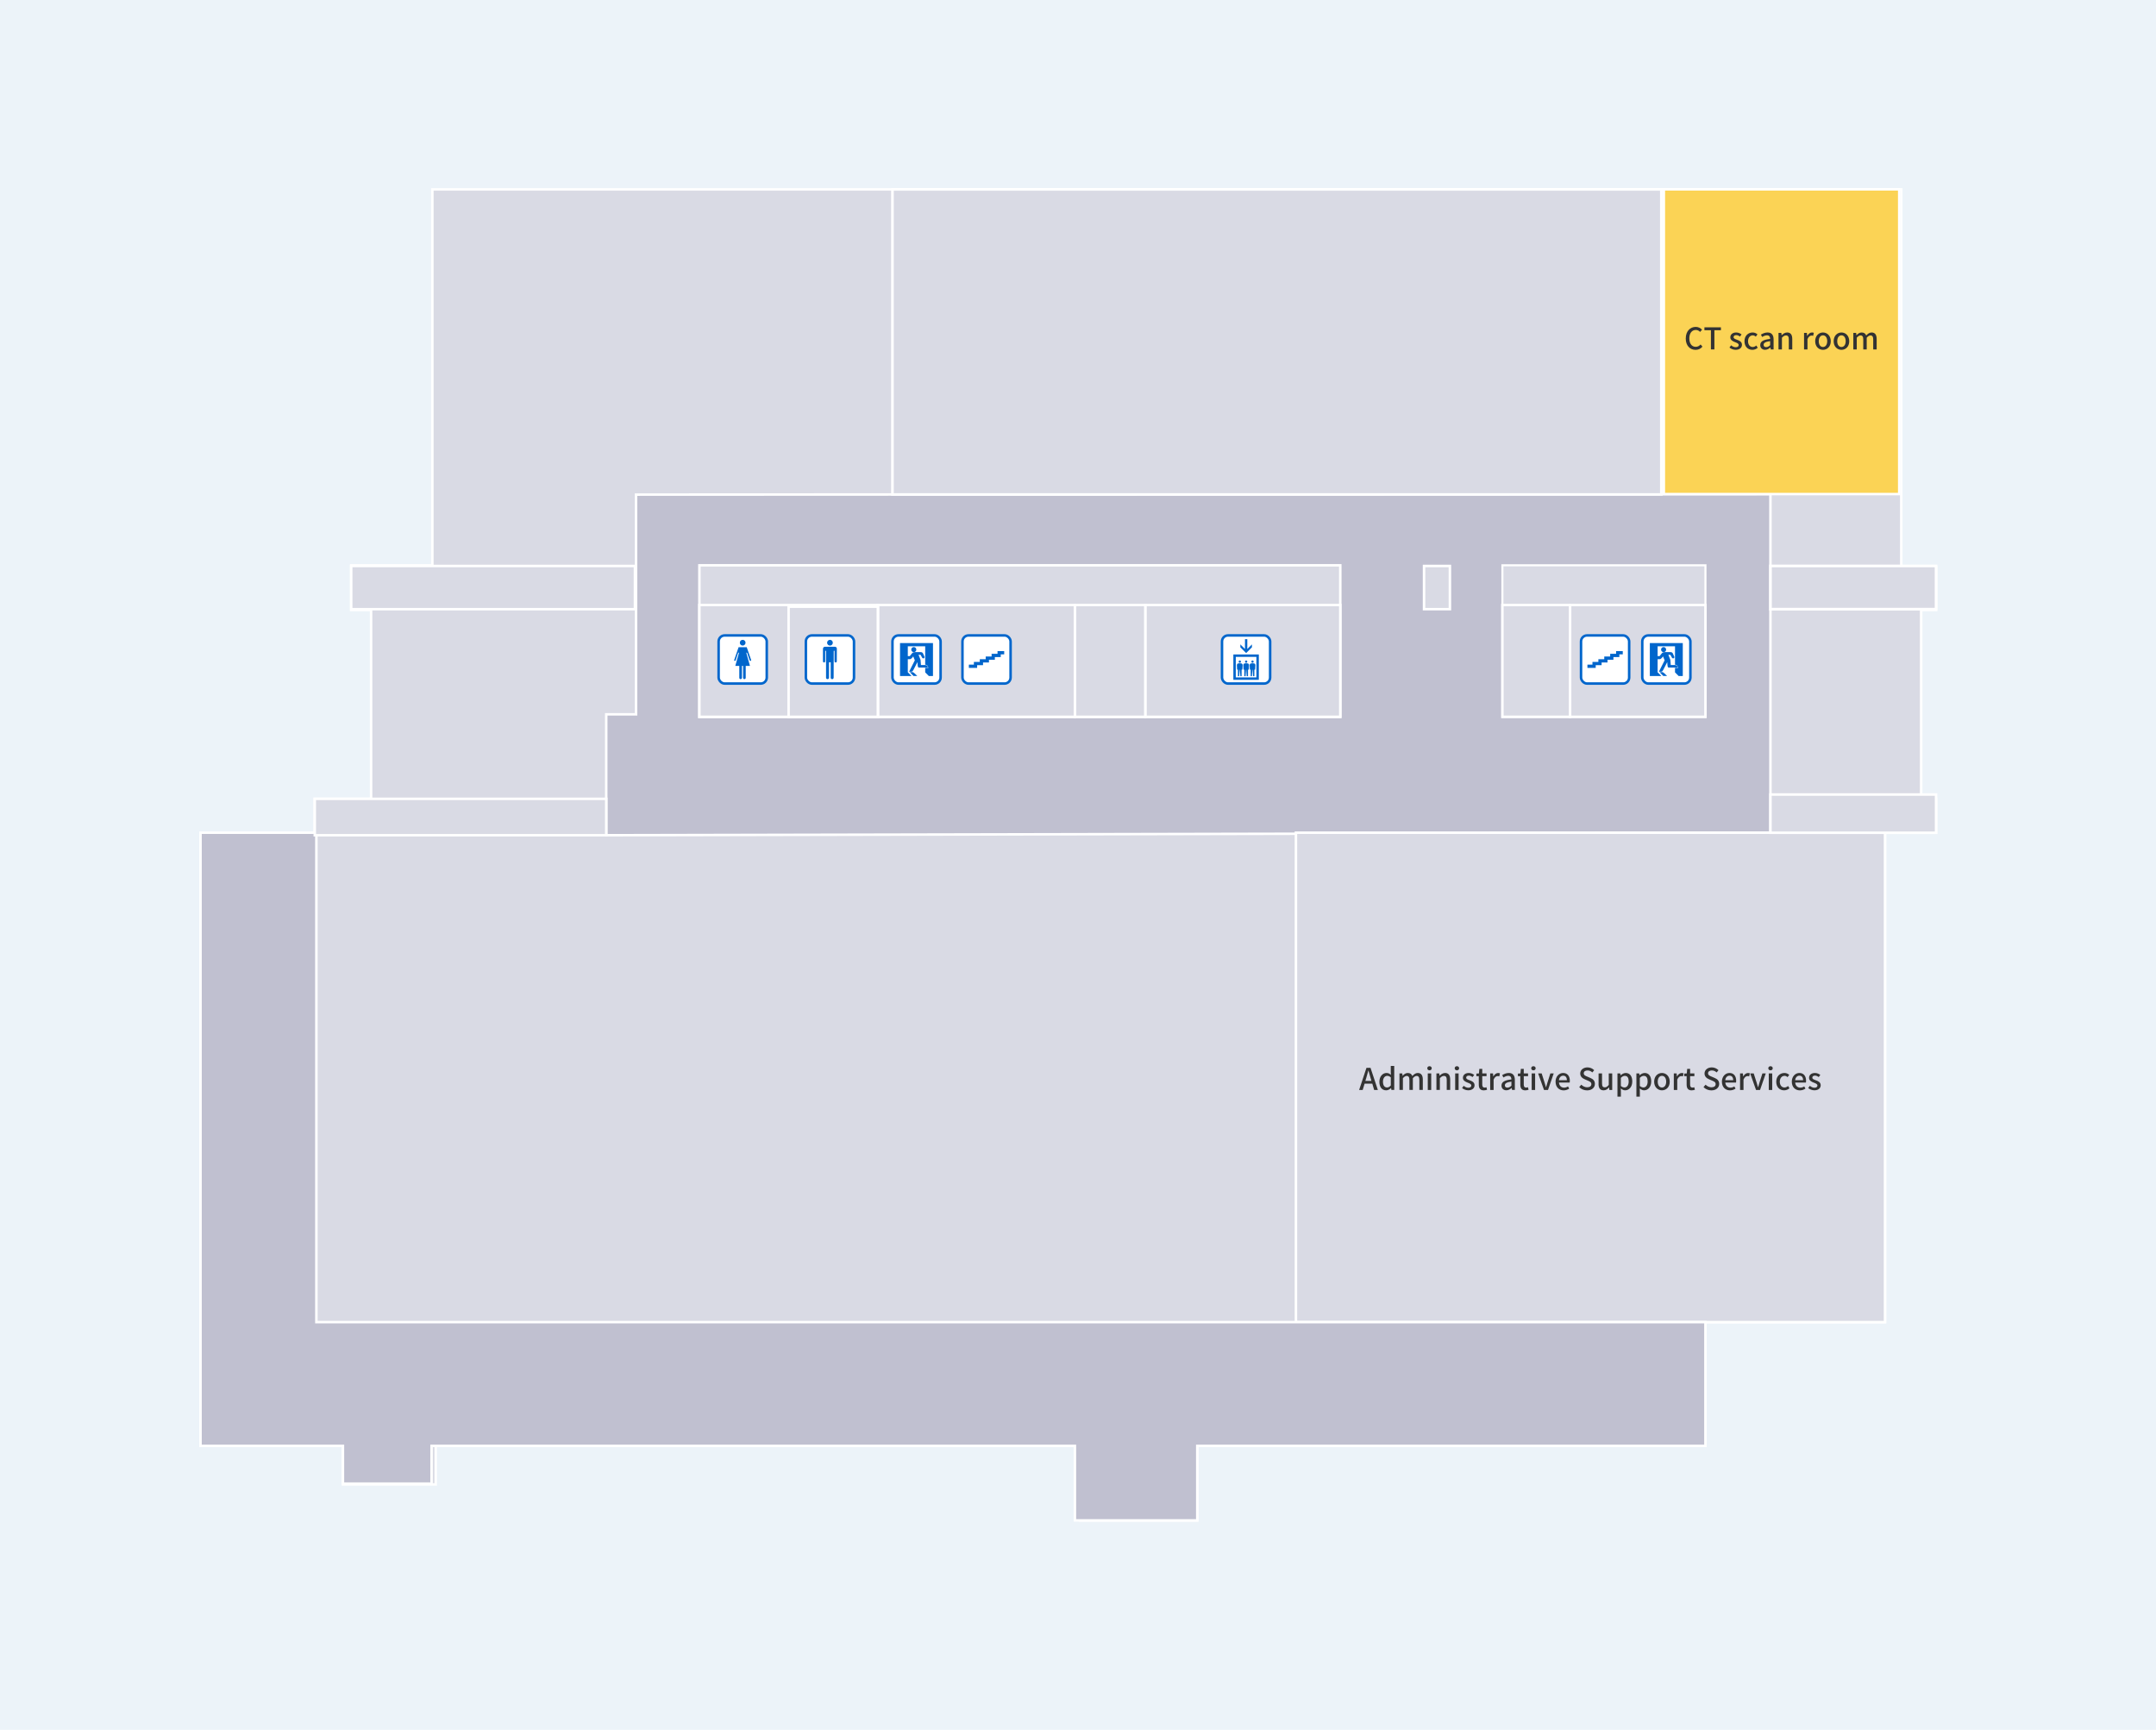
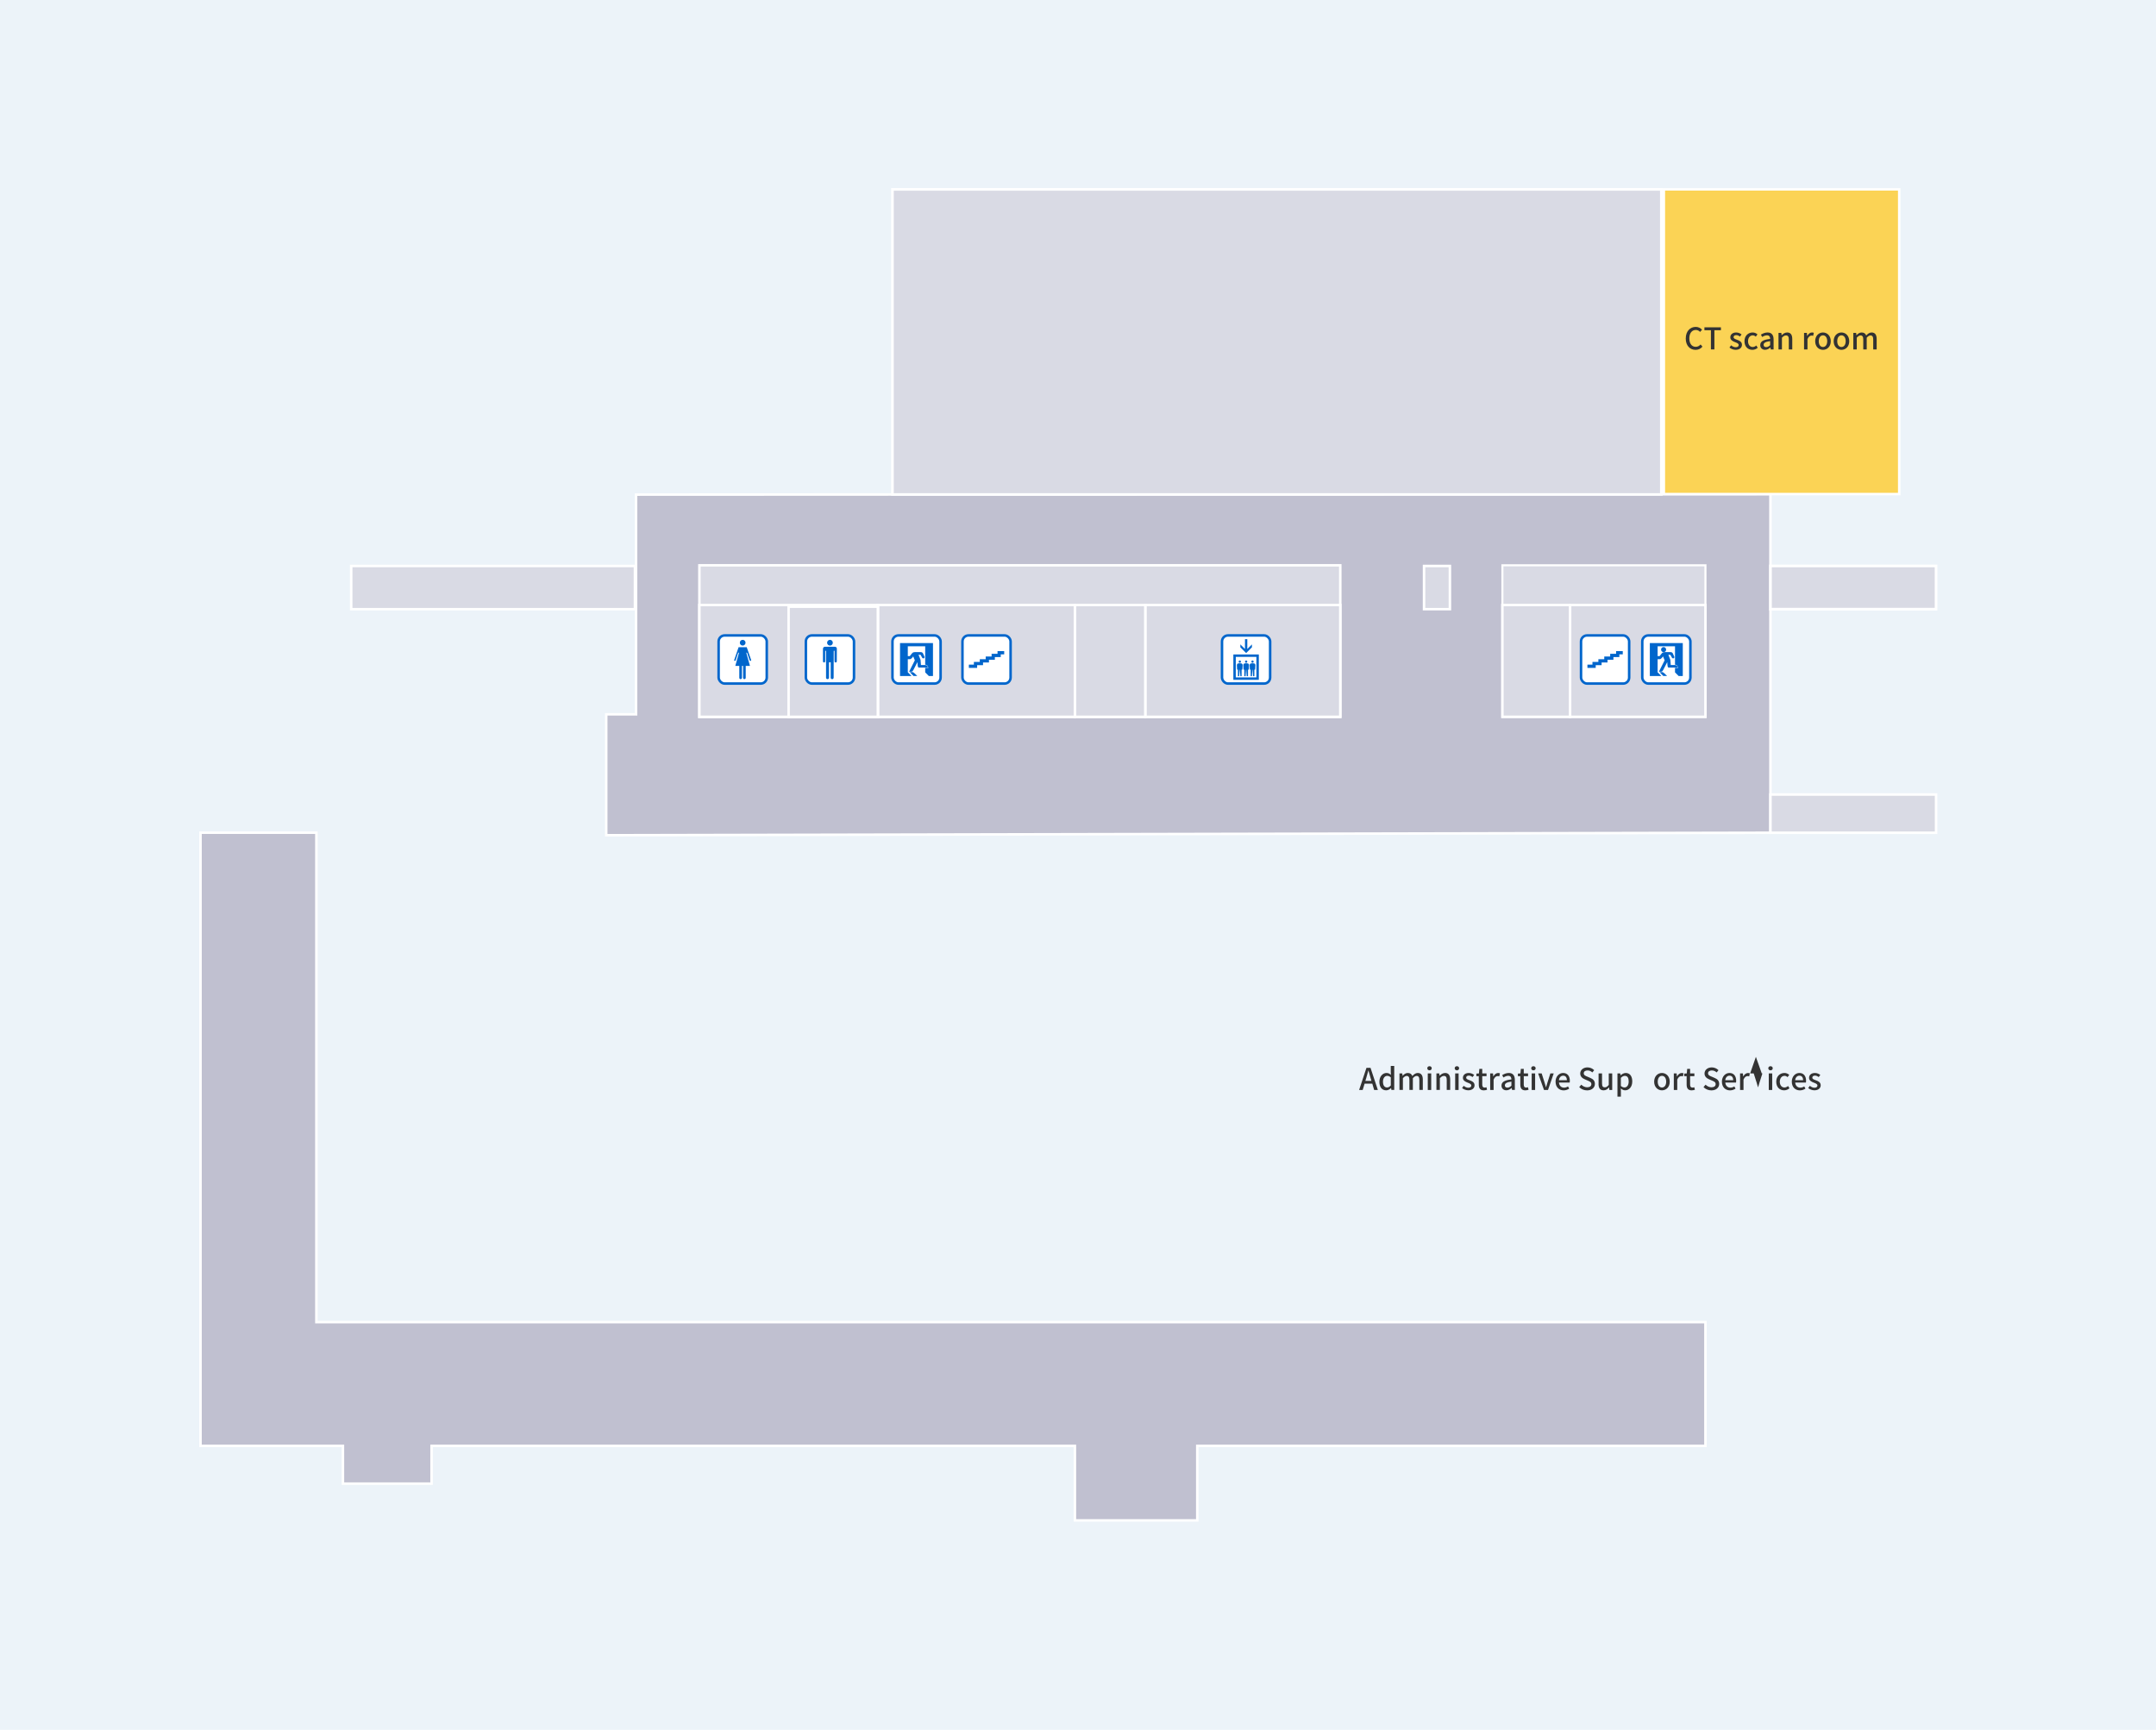
<svg xmlns="http://www.w3.org/2000/svg" id="_レイヤー_2" data-name="レイヤー 2" viewBox="0 0 860 690">
  <defs>
    <style>
      .cls-1 {
        fill: #06c;
      }

      .cls-1, .cls-2, .cls-3 {
        stroke-width: 0px;
      }

      .cls-4 {
        stroke-width: 1.07px;
      }

      .cls-4, .cls-5, .cls-6, .cls-7, .cls-8, .cls-9, .cls-10 {
        stroke-miterlimit: 10;
      }

      .cls-4, .cls-5, .cls-7, .cls-8, .cls-9 {
        fill: #d9dae4;
      }

      .cls-4, .cls-5, .cls-7, .cls-8, .cls-9, .cls-10, .cls-11 {
        stroke: #fff;
      }

      .cls-5 {
        stroke-width: 1.05px;
      }

      .cls-2 {
        fill: #333;
      }

      .cls-6 {
        fill: #fff;
        stroke: #06c;
      }

      .cls-3 {
        fill: #ecf3f9;
      }

      .cls-8 {
        stroke-width: .83px;
      }

      .cls-9 {
        stroke-width: 1px;
      }

      .cls-10 {
        fill: #c0c0d0;
      }

      .cls-11 {
        fill: #fbd355;
        stroke-width: 1px;
      }
    </style>
  </defs>
  <g id="_レイヤー_2-2" data-name="レイヤー 2">
    <rect class="cls-3" width="860" height="690" />
    <g>
-       <polygon class="cls-7" points="680.28 576.74 680.28 527.37 751.91 527.37 751.91 332.16 772.26 332.16 772.26 318.63 766.32 318.63 766.32 243.32 772.26 243.32 772.26 226.15 758.39 226.15 758.39 75.54 172.46 75.54 172.46 225.53 140.09 225.53 140.09 243.32 148.02 243.32 148.02 318.63 125.56 318.63 125.56 332.5 79.98 332.5 79.98 388.65 79.98 576.74 136.79 576.74 136.79 592.11 173.8 592.11 173.8 576.74 430.82 576.74 430.82 606.46 477.58 606.46 477.58 576.74 680.28 576.74" />
      <polygon class="cls-10" points="706.2 332.16 241.82 333.16 241.82 284.94 253.71 284.94 253.71 197.29 706.2 197.08 706.2 332.16" />
      <rect class="cls-7" x="278.98" y="225.49" width="255.64" height="60.44" transform="translate(813.6 511.42) rotate(-180)" />
      <rect class="cls-8" x="599.27" y="225.49" width="81" height="60.44" transform="translate(1279.55 511.42) rotate(-180)" />
      <rect class="cls-7" x="626.27" y="241.34" width="54" height="44.59" transform="translate(1306.55 527.27) rotate(-180)" />
      <rect class="cls-7" x="599.27" y="241.34" width="27" height="44.59" transform="translate(1225.55 527.27) rotate(-180)" />
      <rect class="cls-7" x="456.84" y="241.34" width="77.78" height="44.59" transform="translate(991.46 527.27) rotate(-180)" />
      <rect class="cls-7" x="428.76" y="241.34" width="28.07" height="44.59" transform="translate(885.6 527.27) rotate(-180)" />
      <rect class="cls-7" x="350.15" y="241.34" width="78.61" height="44.59" transform="translate(778.92 527.27) rotate(-180)" />
      <rect class="cls-7" x="278.98" y="241.34" width="71.18" height="44.59" transform="translate(629.13 527.27) rotate(-180)" />
      <rect class="cls-11" x="663.68" y="75.54" width="93.9" height="121.55" transform="translate(1421.26 272.62) rotate(-180)" />
-       <rect class="cls-9" x="516.93" y="332.14" width="234.98" height="195.23" transform="translate(1268.84 859.51) rotate(-180)" />
    </g>
    <polygon class="cls-10" points="136.79 576.74 136.79 591.79 172.15 591.79 172.15 576.74 428.76 576.74 428.76 606.46 477.58 606.46 477.58 576.74 680.28 576.74 680.28 527.37 126.2 527.37 126.2 332.14 79.98 332.14 79.98 527.37 79.98 539.22 79.98 576.74 136.79 576.74" />
    <rect class="cls-7" x="314.57" y="242" width="35.59" height="43.93" transform="translate(664.72 527.93) rotate(-180)" />
    <rect class="cls-5" x="355.99" y="75.54" width="306.71" height="121.7" transform="translate(1018.68 272.78) rotate(-180)" />
    <rect class="cls-9" x="706.2" y="316.9" width="66.06" height="15.26" transform="translate(1478.47 649.07) rotate(-180)" />
    <rect class="cls-4" x="706.2" y="225.74" width="66.06" height="17.24" transform="translate(1478.47 468.73) rotate(-180)" />
    <rect class="cls-7" x="140.09" y="225.74" width="113.18" height="17.24" transform="translate(393.36 468.73) rotate(-180)" />
-     <rect class="cls-9" x="125.56" y="318.63" width="116.26" height="14.53" transform="translate(367.38 651.79) rotate(-180)" />
    <rect class="cls-9" x="568.02" y="225.74" width="10.32" height="17.24" transform="translate(1146.37 468.73) rotate(-180)" />
    <g>
      <path class="cls-2" d="m672.43,135c0-2.88,1.75-4.61,3.98-4.61,1.1,0,1.97.53,2.51,1.12l-.76.89c-.46-.47-1.01-.79-1.73-.79-1.52,0-2.58,1.27-2.58,3.35s.98,3.38,2.54,3.38c.8,0,1.43-.36,1.96-.94l.74.88c-.71.82-1.61,1.27-2.75,1.27-2.22,0-3.92-1.66-3.92-4.55Z" />
      <path class="cls-2" d="m682.46,131.72h-2.59v-1.16h6.58v1.16h-2.6v7.66h-1.39v-7.66Z" />
      <path class="cls-2" d="m689.86,138.63l.65-.89c.59.47,1.16.76,1.87.76.79,0,1.16-.38,1.16-.89,0-.6-.74-.86-1.46-1.14-.88-.34-1.88-.8-1.88-1.92s.89-1.93,2.34-1.93c.89,0,1.61.36,2.15.78l-.65.85c-.46-.34-.92-.58-1.48-.58-.72,0-1.06.36-1.06.82,0,.56.68.78,1.4,1.04.92.35,1.94.76,1.94,2,0,1.1-.88,2-2.51,2-.91,0-1.85-.38-2.48-.91Z" />
      <path class="cls-2" d="m695.85,136.1c0-2.21,1.52-3.48,3.26-3.48.84,0,1.45.34,1.93.76l-.68.9c-.36-.32-.73-.52-1.19-.52-1.1,0-1.9.94-1.9,2.34s.76,2.31,1.86,2.31c.55,0,1.04-.26,1.44-.6l.56.91c-.6.54-1.38.82-2.13.82-1.79,0-3.15-1.26-3.15-3.44Z" />
      <path class="cls-2" d="m702.14,137.64c0-1.42,1.2-2.15,3.95-2.45-.01-.77-.29-1.44-1.26-1.44-.7,0-1.34.31-1.91.67l-.52-.94c.68-.43,1.61-.86,2.66-.86,1.64,0,2.4,1.04,2.4,2.79v3.97h-1.13l-.12-.76h-.04c-.6.52-1.31.91-2.1.91-1.14,0-1.94-.74-1.94-1.91Zm3.95.05v-1.62c-1.96.24-2.61.73-2.61,1.48,0,.65.44.91,1.03.91s1.04-.28,1.58-.77Z" />
      <path class="cls-2" d="m709.42,132.79h1.13l.11.91h.04c.61-.59,1.28-1.08,2.18-1.08,1.4,0,2.03.94,2.03,2.61v4.15h-1.38v-3.98c0-1.14-.34-1.6-1.12-1.6-.61,0-1.03.31-1.62.9v4.68h-1.37v-6.6Z" />
      <path class="cls-2" d="m719.61,132.79h1.13l.11,1.19h.04c.47-.85,1.16-1.36,1.87-1.36.32,0,.54.05.74.14l-.25,1.2c-.23-.07-.4-.11-.66-.11-.54,0-1.19.37-1.61,1.42v4.11h-1.37v-6.6Z" />
      <path class="cls-2" d="m724.05,136.1c0-2.21,1.48-3.48,3.11-3.48s3.11,1.27,3.11,3.48-1.48,3.44-3.11,3.44-3.11-1.26-3.11-3.44Zm4.8,0c0-1.4-.65-2.34-1.69-2.34s-1.68.94-1.68,2.34.65,2.31,1.68,2.31,1.69-.92,1.69-2.31Z" />
      <path class="cls-2" d="m731.42,136.1c0-2.21,1.48-3.48,3.11-3.48s3.11,1.27,3.11,3.48-1.48,3.44-3.11,3.44-3.11-1.26-3.11-3.44Zm4.8,0c0-1.4-.65-2.34-1.69-2.34s-1.68.94-1.68,2.34.65,2.31,1.68,2.31,1.69-.92,1.69-2.31Z" />
      <path class="cls-2" d="m739.26,132.79h1.13l.11.92h.04c.56-.6,1.22-1.09,2.04-1.09.98,0,1.54.46,1.82,1.21.65-.7,1.32-1.21,2.15-1.21,1.38,0,2.03.94,2.03,2.61v4.15h-1.38v-3.98c0-1.14-.36-1.6-1.1-1.6-.46,0-.94.3-1.49.9v4.68h-1.38v-3.98c0-1.14-.35-1.6-1.1-1.6-.44,0-.94.3-1.49.9v4.68h-1.37v-6.6Z" />
    </g>
    <g>
      <path class="cls-2" d="m547.39,432.24h-3.07l-.76,2.52h-1.42l2.93-8.83h1.61l2.93,8.83h-1.48l-.74-2.52Zm-.34-1.09l-.35-1.19c-.3-.96-.56-1.94-.84-2.94h-.05c-.25,1.01-.53,1.98-.82,2.94l-.36,1.19h2.41Z" />
      <path class="cls-2" d="m550.22,431.47c0-2.15,1.36-3.48,2.83-3.48.76,0,1.24.29,1.77.74l-.06-1.09v-2.45h1.38v9.56h-1.13l-.12-.74h-.04c-.49.5-1.18.9-1.92.9-1.66,0-2.72-1.26-2.72-3.44Zm4.55,1.5v-3.23c-.49-.44-.96-.6-1.45-.6-.92,0-1.67.88-1.67,2.3,0,1.5.59,2.33,1.62,2.33.55,0,1.02-.25,1.5-.8Z" />
      <path class="cls-2" d="m558.22,428.16h1.13l.11.92h.04c.56-.6,1.22-1.09,2.04-1.09.98,0,1.54.46,1.82,1.21.65-.7,1.32-1.21,2.15-1.21,1.38,0,2.03.94,2.03,2.61v4.15h-1.38v-3.98c0-1.14-.36-1.6-1.1-1.6-.46,0-.94.3-1.49.9v4.68h-1.38v-3.98c0-1.14-.35-1.6-1.1-1.6-.44,0-.94.3-1.49.9v4.68h-1.37v-6.6Z" />
      <path class="cls-2" d="m569.33,426.11c0-.49.37-.82.88-.82s.89.32.89.82-.38.82-.89.82-.88-.34-.88-.82Zm.19,2.05h1.37v6.6h-1.37v-6.6Z" />
      <path class="cls-2" d="m572.97,428.16h1.13l.11.91h.04c.61-.59,1.28-1.08,2.18-1.08,1.4,0,2.03.94,2.03,2.61v4.15h-1.38v-3.98c0-1.14-.34-1.6-1.12-1.6-.61,0-1.03.31-1.62.9v4.68h-1.37v-6.6Z" />
      <path class="cls-2" d="m580.26,426.11c0-.49.37-.82.88-.82s.89.32.89.82-.38.82-.89.82-.88-.34-.88-.82Zm.19,2.05h1.37v6.6h-1.37v-6.6Z" />
      <path class="cls-2" d="m583.2,434l.65-.89c.59.47,1.16.76,1.87.76.79,0,1.16-.38,1.16-.89,0-.6-.74-.86-1.46-1.14-.88-.34-1.88-.8-1.88-1.92s.89-1.93,2.34-1.93c.89,0,1.61.36,2.15.78l-.65.85c-.46-.34-.92-.58-1.48-.58-.72,0-1.06.36-1.06.82,0,.56.68.78,1.4,1.04.92.35,1.94.76,1.94,2,0,1.1-.88,2-2.51,2-.91,0-1.85-.38-2.48-.91Z" />
      <path class="cls-2" d="m589.87,432.6v-3.33h-.96v-1.03l1.02-.07.16-1.82h1.16v1.82h1.71v1.1h-1.71v3.35c0,.79.28,1.2.96,1.2.23,0,.52-.07.71-.16l.25,1.02c-.37.12-.82.24-1.3.24-1.49,0-2-.92-2-2.31Z" />
      <path class="cls-2" d="m594.41,428.16h1.13l.11,1.19h.04c.47-.85,1.16-1.35,1.87-1.35.32,0,.54.05.74.14l-.25,1.2c-.23-.07-.4-.11-.66-.11-.54,0-1.19.37-1.61,1.42v4.11h-1.37v-6.6Z" />
      <path class="cls-2" d="m598.93,433.01c0-1.42,1.2-2.15,3.95-2.45-.01-.77-.29-1.44-1.26-1.44-.7,0-1.34.31-1.91.67l-.52-.94c.68-.43,1.61-.86,2.66-.86,1.64,0,2.4,1.04,2.4,2.79v3.97h-1.13l-.12-.76h-.04c-.6.52-1.31.91-2.1.91-1.14,0-1.94-.74-1.94-1.91Zm3.95.05v-1.62c-1.96.24-2.61.73-2.61,1.48,0,.65.44.91,1.03.91s1.04-.28,1.58-.77Z" />
      <path class="cls-2" d="m606.43,432.6v-3.33h-.96v-1.03l1.02-.07.16-1.82h1.16v1.82h1.71v1.1h-1.71v3.35c0,.79.28,1.2.96,1.2.23,0,.52-.07.71-.16l.25,1.02c-.37.12-.82.24-1.3.24-1.49,0-2-.92-2-2.31Z" />
      <path class="cls-2" d="m610.78,426.11c0-.49.37-.82.88-.82s.89.32.89.82-.38.82-.89.82-.88-.34-.88-.82Zm.19,2.05h1.37v6.6h-1.37v-6.6Z" />
      <path class="cls-2" d="m613.53,428.16h1.42l1.13,3.55c.18.65.38,1.32.58,1.97h.05c.19-.65.4-1.32.58-1.97l1.13-3.55h1.34l-2.28,6.6h-1.6l-2.34-6.6Z" />
      <path class="cls-2" d="m620.49,431.47c0-2.15,1.46-3.48,3.01-3.48,1.75,0,2.69,1.26,2.69,3.13,0,.26-.02.54-.06.7h-4.28c.11,1.26.9,2.02,2.04,2.02.59,0,1.09-.18,1.57-.49l.48.88c-.61.41-1.37.7-2.23.7-1.79,0-3.21-1.27-3.21-3.44Zm4.51-.6c0-1.14-.52-1.8-1.48-1.8-.83,0-1.56.64-1.69,1.8h3.17Z" />
      <path class="cls-2" d="m629.93,433.62l.82-.96c.64.64,1.5,1.04,2.35,1.04,1.07,0,1.67-.5,1.67-1.25,0-.8-.6-1.06-1.42-1.42l-1.22-.53c-.85-.36-1.8-1.03-1.8-2.31,0-1.39,1.22-2.43,2.9-2.43,1.03,0,2,.43,2.67,1.12l-.73.89c-.55-.49-1.16-.79-1.94-.79-.9,0-1.49.43-1.49,1.14,0,.76.71,1.04,1.43,1.33l1.21.52c1.04.44,1.8,1.09,1.8,2.39,0,1.42-1.18,2.57-3.11,2.57-1.21,0-2.34-.48-3.14-1.3Z" />
      <path class="cls-2" d="m637.65,432.31v-4.15h1.38v3.98c0,1.14.32,1.58,1.1,1.58.61,0,1.03-.29,1.58-.98v-4.58h1.38v6.6h-1.13l-.11-1h-.04c-.6.7-1.25,1.15-2.16,1.15-1.4,0-2.02-.92-2.02-2.6Z" />
      <path class="cls-2" d="m645.17,428.16h1.13l.11.72h.04c.58-.48,1.29-.89,2.03-.89,1.68,0,2.61,1.33,2.61,3.36,0,2.27-1.35,3.56-2.84,3.56-.59,0-1.18-.26-1.74-.74l.04,1.13v2.14h-1.37v-9.27Zm4.49,3.21c0-1.38-.44-2.23-1.55-2.23-.52,0-1.01.26-1.57.8v3.23c.52.44,1.03.6,1.44.6.96,0,1.68-.85,1.68-2.4Z" />
-       <path class="cls-2" d="m652.73,428.16h1.13l.11.72h.04c.58-.48,1.29-.89,2.03-.89,1.68,0,2.61,1.33,2.61,3.36,0,2.27-1.35,3.56-2.84,3.56-.59,0-1.18-.26-1.74-.74l.04,1.13v2.14h-1.37v-9.27Zm4.49,3.21c0-1.38-.44-2.23-1.55-2.23-.52,0-1.01.26-1.57.8v3.23c.52.44,1.03.6,1.44.6.96,0,1.68-.85,1.68-2.4Z" />
      <path class="cls-2" d="m659.82,431.47c0-2.21,1.48-3.48,3.11-3.48s3.11,1.27,3.11,3.48-1.48,3.44-3.11,3.44-3.11-1.26-3.11-3.44Zm4.8,0c0-1.4-.65-2.34-1.69-2.34s-1.68.94-1.68,2.34.65,2.31,1.68,2.31,1.69-.92,1.69-2.31Z" />
      <path class="cls-2" d="m667.66,428.16h1.13l.11,1.19h.04c.47-.85,1.16-1.35,1.87-1.35.32,0,.54.05.74.14l-.25,1.2c-.23-.07-.4-.11-.66-.11-.54,0-1.19.37-1.61,1.42v4.11h-1.37v-6.6Z" />
      <path class="cls-2" d="m672.78,432.6v-3.33h-.96v-1.03l1.02-.07.16-1.82h1.16v1.82h1.71v1.1h-1.71v3.35c0,.79.28,1.2.96,1.2.23,0,.52-.07.71-.16l.25,1.02c-.37.12-.82.24-1.3.24-1.49,0-2-.92-2-2.31Z" />
      <path class="cls-2" d="m679.51,433.62l.82-.96c.64.64,1.5,1.04,2.35,1.04,1.07,0,1.67-.5,1.67-1.25,0-.8-.6-1.06-1.42-1.42l-1.22-.53c-.85-.36-1.8-1.03-1.8-2.31,0-1.39,1.22-2.43,2.9-2.43,1.03,0,2,.43,2.67,1.12l-.73.89c-.55-.49-1.16-.79-1.94-.79-.9,0-1.49.43-1.49,1.14,0,.76.71,1.04,1.43,1.33l1.21.52c1.04.44,1.8,1.09,1.8,2.39,0,1.42-1.18,2.57-3.11,2.57-1.21,0-2.34-.48-3.14-1.3Z" />
      <path class="cls-2" d="m686.84,431.47c0-2.15,1.46-3.48,3.01-3.48,1.75,0,2.69,1.26,2.69,3.13,0,.26-.02.54-.06.7h-4.28c.11,1.26.9,2.02,2.04,2.02.59,0,1.09-.18,1.57-.49l.48.88c-.61.41-1.37.7-2.23.7-1.79,0-3.21-1.27-3.21-3.44Zm4.51-.6c0-1.14-.52-1.8-1.48-1.8-.83,0-1.56.64-1.69,1.8h3.17Z" />
      <path class="cls-2" d="m694.09,428.16h1.13l.11,1.19h.04c.47-.85,1.16-1.35,1.87-1.35.32,0,.54.05.74.14l-.25,1.2c-.23-.07-.4-.11-.66-.11-.54,0-1.19.37-1.61,1.42v4.11h-1.37v-6.6Z" />
-       <path class="cls-2" d="m698.11,428.16h1.42l1.13,3.55c.18.65.38,1.32.58,1.97h.05c.19-.65.4-1.32.58-1.97l1.13-3.55h1.34l-2.28,6.6h-1.6l-2.34-6.6Z" />
+       <path class="cls-2" d="m698.11,428.16h1.42l1.13,3.55c.18.65.38,1.32.58,1.97h.05c.19-.65.4-1.32.58-1.97l1.13-3.55h1.34h-1.6l-2.34-6.6Z" />
      <path class="cls-2" d="m705.35,426.11c0-.49.37-.82.88-.82s.89.32.89.82-.38.82-.89.82-.88-.34-.88-.82Zm.19,2.05h1.37v6.6h-1.37v-6.6Z" />
      <path class="cls-2" d="m708.52,431.47c0-2.21,1.52-3.48,3.26-3.48.84,0,1.45.34,1.93.76l-.68.9c-.36-.32-.73-.52-1.19-.52-1.1,0-1.9.94-1.9,2.34s.76,2.31,1.86,2.31c.55,0,1.04-.26,1.44-.6l.56.91c-.6.54-1.38.82-2.13.82-1.79,0-3.15-1.26-3.15-3.44Z" />
      <path class="cls-2" d="m714.72,431.47c0-2.15,1.46-3.48,3.01-3.48,1.75,0,2.69,1.26,2.69,3.13,0,.26-.02.54-.06.7h-4.28c.11,1.26.9,2.02,2.04,2.02.59,0,1.09-.18,1.57-.49l.48.88c-.61.41-1.37.7-2.23.7-1.79,0-3.21-1.27-3.21-3.44Zm4.51-.6c0-1.14-.52-1.8-1.48-1.8-.83,0-1.56.64-1.69,1.8h3.17Z" />
      <path class="cls-2" d="m721.27,434l.65-.89c.59.47,1.16.76,1.87.76.79,0,1.16-.38,1.16-.89,0-.6-.74-.86-1.46-1.14-.88-.34-1.88-.8-1.88-1.92s.89-1.93,2.34-1.93c.89,0,1.61.36,2.15.78l-.65.85c-.46-.34-.92-.58-1.48-.58-.72,0-1.06.36-1.06.82,0,.56.68.78,1.4,1.04.92.35,1.94.76,1.94,2,0,1.1-.88,2-2.51,2-.91,0-1.85-.38-2.48-.91Z" />
    </g>
    <g>
      <g>
        <rect class="cls-6" x="487.44" y="253.46" width="19.2" height="19.2" rx="2.4" ry="2.4" />
        <g>
          <path class="cls-1" d="m491.97,271.17h10.16s0-10.11,0-10.11h-10.16s0,10.11,0,10.11Zm9.19-.97h-8.22v-8.18h8.22v8.18Z" />
          <polygon class="cls-1" points="499.38 258.19 499.38 257.04 497.53 258.88 497.53 254.96 496.61 254.96 496.61 258.88 494.76 257.04 494.76 258.19 497.07 260.5 499.38 258.19" />
          <path class="cls-1" d="m493.49,267.1h.31v2.62s.5,0,.5,0l.19-2.62h.09l.18,2.62h.5s0-2.62,0-2.62h.32s.09-1.76.09-1.76c.03-.36-.22-.68-.58-.73-.18-.03-.37-.04-.56-.04s-.38.01-.56.04c-.36.05-.61.37-.59.73l.09,1.76Z" />
          <path class="cls-1" d="m494.54,264.38c.25,0,.46-.2.46-.45,0-.26-.21-.47-.46-.47s-.46.21-.46.47c0,.25.2.45.46.45" />
          <path class="cls-1" d="m496.02,267.1h.32v2.62s.51,0,.51,0l.18-2.62h.09l.18,2.62h.51s0-2.62,0-2.62h.32s.09-1.76.09-1.76c.03-.36-.23-.68-.58-.73-.18-.03-.37-.04-.56-.04s-.38.01-.56.04c-.35.05-.61.37-.58.73l.09,1.76Z" />
          <path class="cls-1" d="m497.07,264.38c.25,0,.46-.2.46-.45,0-.26-.21-.47-.46-.47s-.46.21-.46.47c0,.25.21.45.46.45" />
          <path class="cls-1" d="m498.56,267.1h.32v2.62s.5,0,.5,0l.18-2.62h.09l.19,2.62h.51s0-2.62,0-2.62h.31s.09-1.76.09-1.76c.02-.36-.23-.68-.59-.73-.18-.03-.36-.04-.55-.04s-.38.01-.55.04c-.36.05-.61.37-.59.73l.09,1.76Z" />
          <path class="cls-1" d="m499.61,264.38c.25,0,.46-.2.46-.45,0-.26-.2-.47-.46-.47s-.46.21-.46.47c0,.25.21.45.46.45" />
        </g>
      </g>
      <g>
        <rect class="cls-6" x="630.65" y="253.46" width="19.2" height="19.2" rx="2.4" ry="2.4" />
        <polygon class="cls-1" points="647.3 259.71 644.64 259.71 644.64 260.79 642.28 260.79 642.28 261.87 639.92 261.87 639.92 262.95 637.57 262.95 637.57 264.03 635.21 264.03 635.21 265.11 633.2 265.11 633.2 266.41 636.51 266.41 636.51 265.32 638.86 265.32 638.86 264.25 641.22 264.25 641.22 263.17 643.57 263.17 643.57 262.09 645.93 262.09 645.93 261.01 647.3 261.01 647.3 259.71" />
      </g>
      <g>
        <rect class="cls-6" x="655.08" y="253.46" width="19.2" height="19.2" rx="2.4" ry="2.4" />
        <g>
          <g>
            <path class="cls-1" d="m663.41,260.2c-.35.16-.59.47-.73.65l-.69.86h-.79v-3.91h6.94s0,7.34,0,7.34h.05c.33,0,.63.13.79.31.07.08.19.34.29.58.06.15.12.3.14.38h-1.27s0,1.79,0,1.79l1.44,1.44h1.66s0-13.14,0-13.14h-13.14s0,13.14,0,13.14h4.58s-1.48-1.48-1.48-1.48v-5.22h.87c.22,0,.56-.22.79-.49.17-.2.4-.49.51-.62l.63,1.55-2.29,4.56h.96c.25,0,.52-.25.71-.62.09-.18.52-1.03.94-1.83.3-.58.58-1.13.72-1.4.02.26.05.74.09,1.2.02.33.08.58.16.74.08.16.16.25.26.26h3.69s-.16-.41-.23-.55c-.02-.05-.05-.1-.07-.13-.02-.03-.03-.05-.05-.07h0c-.12-.14-.39-.26-.68-.26,0,0,0,0-.01,0-.15,0-1.48,0-1.76,0-.02-.3-.13-1.87-.15-2.08h0s-.82-2.01-.82-2.01h.82c.09.17.59,1.05.67,1.2.08.15.28.22.45.23.07,0,.13-.01.19-.04.14-.08.29-.24.29-.44,0-.06-.01-.12-.04-.17-.1-.25-.43-.98-.56-1.29-.14-.33-.49-.56-.86-.56-.32,0-1.62,0-2.35,0-.31,0-.48.02-.68.11Z" />
            <path class="cls-1" d="m663.89,268.59c-.29-.26-.54-.51-.94-.51-.21,0-1,0-1,0l1.51,1.55h1.53s-.99-.95-1.09-1.04Z" />
          </g>
          <path class="cls-1" d="m664.6,259.12c0,.56-.45,1.01-1.01,1.01s-1.01-.45-1.01-1.01.45-1.01,1.01-1.01,1.01.45,1.01,1.01Z" />
        </g>
      </g>
      <g>
        <rect class="cls-6" x="321.45" y="253.46" width="19.2" height="19.2" rx="2.4" ry="2.4" />
        <g>
          <path class="cls-1" d="m329.92,256.37c0,.63.51,1.14,1.15,1.14s1.13-.51,1.13-1.14c0-.64-.51-1.15-1.13-1.15s-1.15.51-1.15,1.15" />
          <path class="cls-1" d="m328.29,258.74c0-.43.34-.77.77-.77h3.97c.43,0,.78.34.78.77l-.02,5.06c0,.25-.2.45-.46.45s-.45-.2-.45-.45v-4.09c0-.09-.08-.17-.17-.17s-.15.08-.15.17l-.03,10.61c0,.32-.26.58-.59.58s-.58-.26-.58-.58v-6.15s-.68,0-.68,0v6.15c0,.32-.26.58-.59.58s-.59-.26-.59-.58v-10.61c0-.09-.08-.17-.17-.17s-.17.08-.17.17v4.09c0,.25-.2.45-.45.45s-.44-.2-.44-.45v-5.06" />
        </g>
      </g>
      <g>
        <rect class="cls-6" x="286.65" y="253.46" width="19.2" height="19.2" rx="2.4" ry="2.4" />
        <g>
          <path class="cls-1" d="m295.11,256.37c0,.63.5,1.14,1.13,1.14s1.15-.51,1.15-1.14c0-.64-.51-1.15-1.15-1.15s-1.13.51-1.13,1.15" />
          <path class="cls-1" d="m292.87,263.24l1.75-5.09h3.24s1.76,5.09,1.76,5.09c.06.15-.03.32-.18.38-.16.05-.33-.03-.39-.19l-1.02-3c-.03-.09-.12-.13-.21-.12-.08.02-.14.12-.1.2l1.43,5.11h-1.69s0,4.74,0,4.74c0,.29-.23.53-.53.53s-.52-.23-.52-.53v-4.74s-.46,0-.46,0v4.74c0,.29-.23.53-.53.53s-.53-.23-.53-.53v-4.74s-1.57,0-1.57,0l.04-.24,1.38-4.87c.04-.08-.02-.18-.12-.2-.08-.02-.18.02-.2.12l-1,3c-.05.16-.23.24-.38.19-.16-.06-.24-.23-.19-.38" />
        </g>
      </g>
      <g>
        <rect class="cls-6" x="383.91" y="253.46" width="19.2" height="19.2" rx="2.4" ry="2.4" />
        <polygon class="cls-1" points="400.56 259.71 397.9 259.71 397.9 260.79 395.54 260.79 395.54 261.87 393.18 261.87 393.18 262.95 390.83 262.95 390.83 264.03 388.47 264.03 388.47 265.11 386.47 265.11 386.47 266.41 389.77 266.41 389.77 265.32 392.12 265.32 392.12 264.25 394.48 264.25 394.48 263.17 396.83 263.17 396.83 262.09 399.19 262.09 399.19 261.01 400.56 261.01 400.56 259.71" />
      </g>
      <g>
        <rect class="cls-6" x="355.99" y="253.46" width="19.2" height="19.2" rx="2.4" ry="2.4" />
        <g>
          <g>
            <path class="cls-1" d="m364.32,260.2c-.35.16-.59.47-.73.65l-.69.86h-.79v-3.91h6.94s0,7.34,0,7.34h.05c.33,0,.63.13.79.31.07.08.19.34.29.58.06.15.12.3.14.38h-1.27s0,1.79,0,1.79l1.44,1.44h1.66s0-13.14,0-13.14h-13.14s0,13.14,0,13.14h4.58s-1.48-1.48-1.48-1.48v-5.22h.87c.22,0,.56-.22.79-.49.17-.2.4-.49.51-.62l.63,1.55-2.29,4.56h.96c.25,0,.52-.25.71-.62.09-.18.52-1.03.94-1.83.3-.58.58-1.13.72-1.4.02.26.05.74.09,1.2.02.33.08.58.16.74.08.16.16.25.26.26h3.69s-.16-.41-.23-.55c-.02-.05-.05-.1-.07-.13-.02-.03-.03-.05-.05-.07h0c-.12-.14-.39-.26-.68-.26,0,0,0,0-.01,0-.15,0-1.48,0-1.76,0-.02-.3-.13-1.87-.15-2.08h0s-.82-2.01-.82-2.01h.82c.09.17.59,1.05.67,1.2.08.15.28.22.45.23.07,0,.13-.01.19-.04.14-.08.29-.24.29-.44,0-.06-.01-.12-.04-.17-.1-.25-.43-.98-.56-1.29-.14-.33-.49-.56-.86-.56-.32,0-1.62,0-2.35,0-.31,0-.48.02-.68.11Z" />
            <path class="cls-1" d="m364.8,268.59c-.29-.26-.54-.51-.94-.51-.21,0-1,0-1,0l1.51,1.55h1.53s-.99-.95-1.09-1.04Z" />
          </g>
-           <path class="cls-1" d="m365.51,259.12c0,.56-.45,1.01-1.01,1.01s-1.01-.45-1.01-1.01.45-1.01,1.01-1.01,1.01.45,1.01,1.01Z" />
        </g>
      </g>
    </g>
  </g>
</svg>